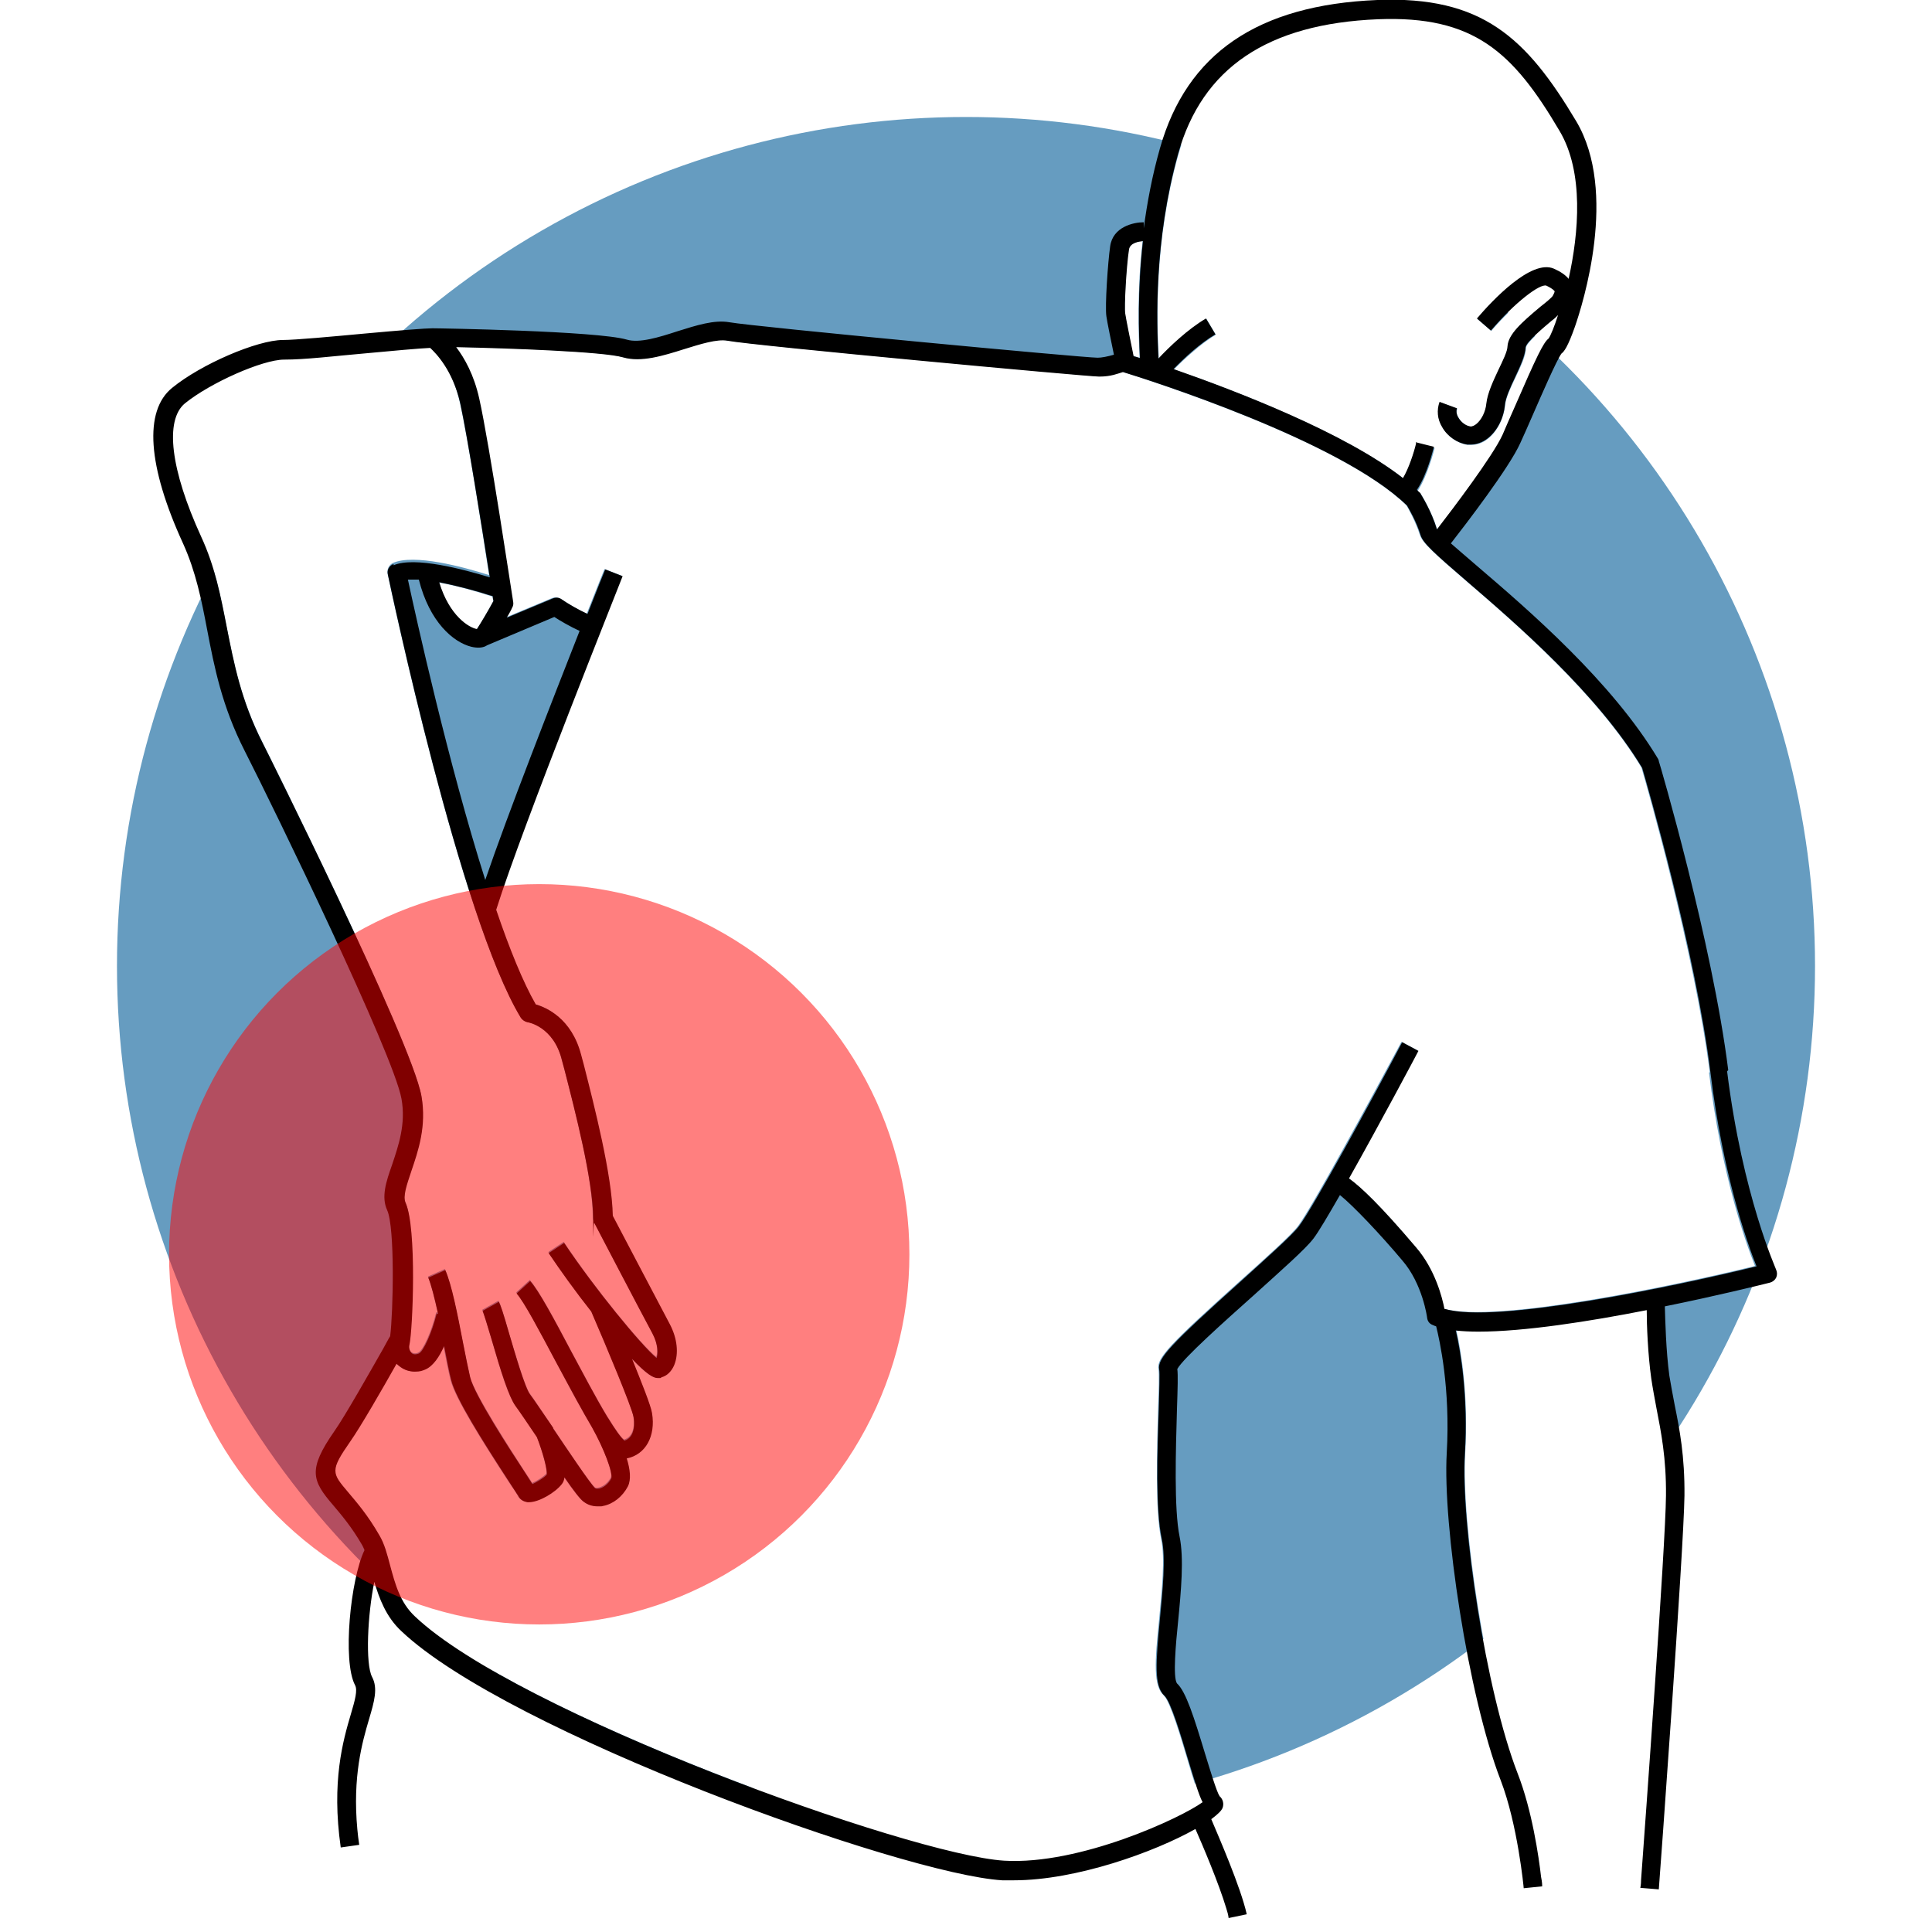
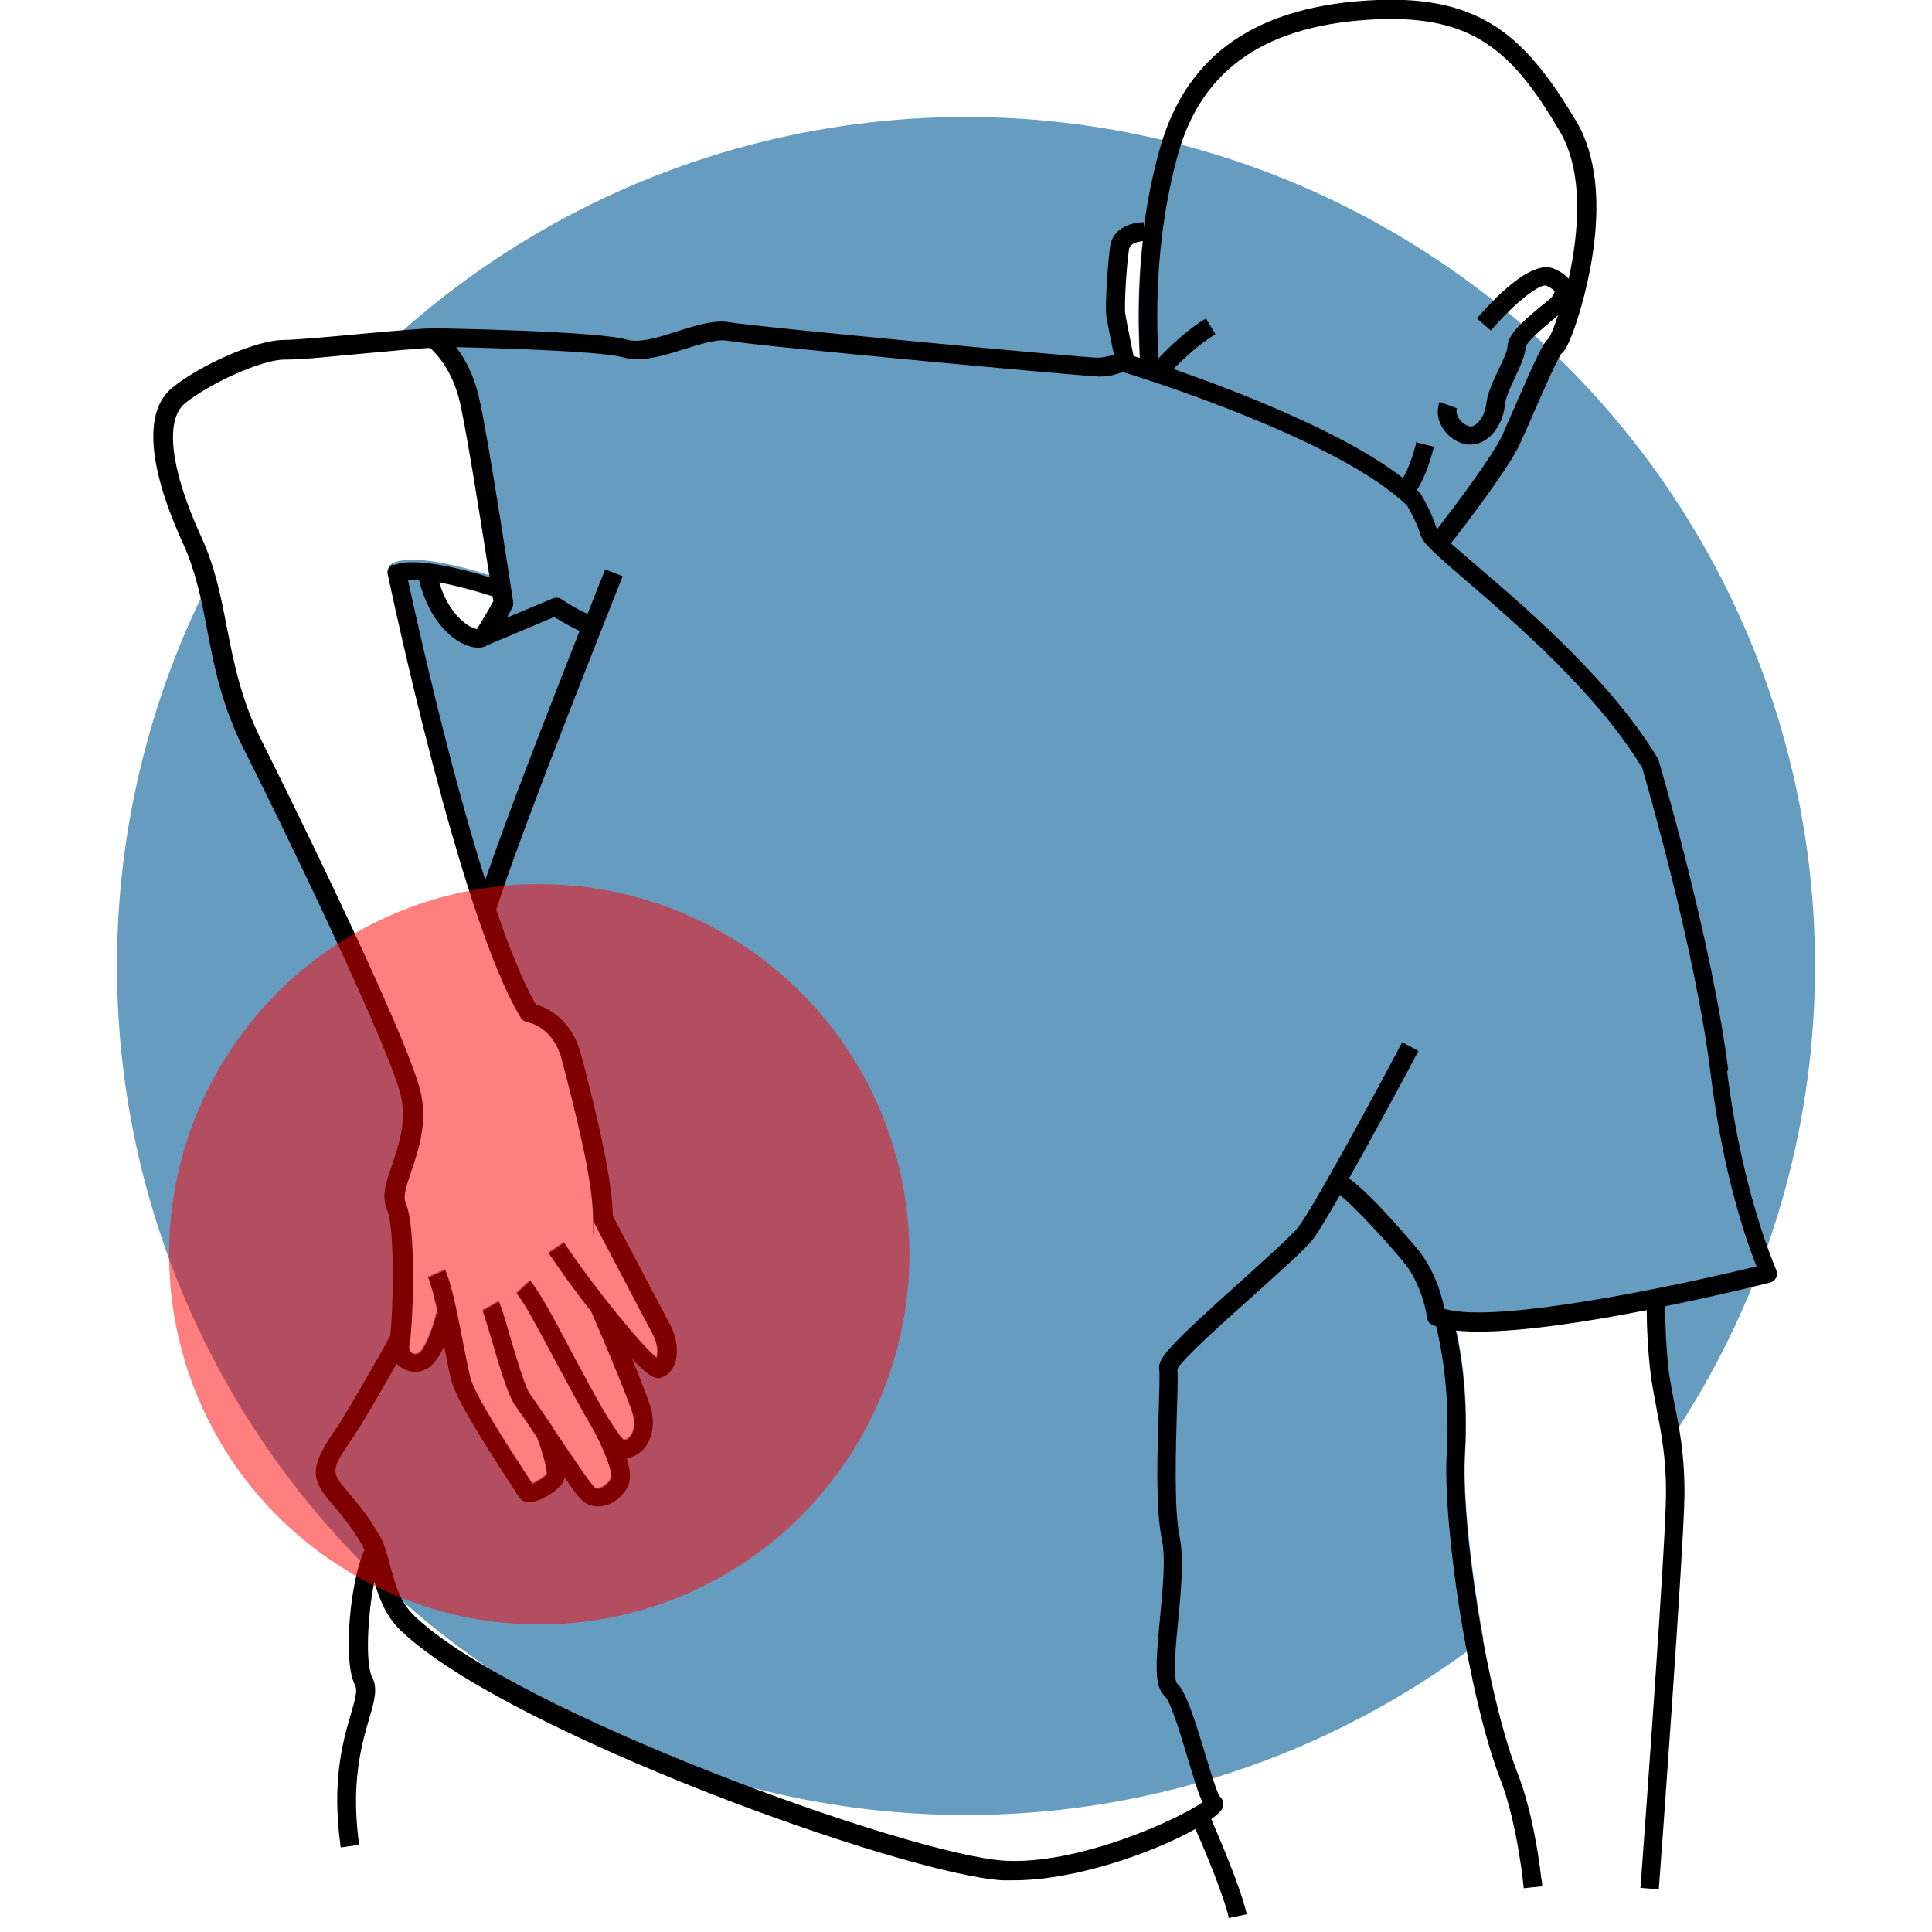
<svg xmlns="http://www.w3.org/2000/svg" id="Layer_1" data-name="Layer 1" version="1.1" viewBox="0 0 512 512">
  <defs>
    <style>
      .cls-1 {
        fill: #005b96;
        opacity: .6;
      }

      .cls-1, .cls-2, .cls-3, .cls-4 {
        stroke-width: 0px;
      }

      .cls-1, .cls-3 {
        isolation: isolate;
      }

      .cls-2 {
        fill: #000;
      }

      .cls-3 {
        fill: red;
        opacity: .5;
      }

      .cls-4 {
        fill: #fff;
      }
    </style>
  </defs>
  <rect class="cls-4" width="512" height="512" />
  <circle class="cls-1" cx="256" cy="256" r="225" />
  <g>
    <path class="cls-4" d="M268.8,498.1h-3.1c-26.3-1.6-131-39.3-159.2-66-4.1-3.9-5.9-8.8-7.2-13.1-1.8,8.6-2.5,21.7-.6,25.2,1.6,3.1.6,6.5-.8,11.2-1.8,6.1-4.4,15.2-3.1,29.2,18.5,5.8,139.5,42,230.1,21.1-1.9-6.7-6.3-16.8-8.2-21.1-10.8,6.1-31.5,13.6-48.1,13.6h.2Z" />
    <path class="cls-4" d="M113.9,91.9c-2.6,0-10.3.8-16.7,1.4-9.2.9-18.7,1.7-22,1.7-5.7,0-19.5,6.1-26.3,11.6-5.5,4.4-3.9,17.6,4.3,35.3,3.7,8,5.2,15.8,6.8,24,1.9,9.6,3.8,19.5,9.5,30.7.4.8,39.5,79.1,42.1,93.6,1.4,8-.8,14.6-2.7,19.9-1.2,3.6-2.3,6.6-1.5,8.4,2.9,6.6,1.8,33.7,1,37.6-.2.9,0,1.7.6,2.2.5.4,1.2.5,1.9.1,1.2-.5,3.5-5.6,4.7-10.6h.4c-.9-4-1.8-7.6-2.6-9.5l4.5-2c1.6,3.7,3.3,12,4.7,19.2s1.4,7,1.9,9.2c1.2,4.7,10.7,19.3,14.7,25.5.9,1.3,1.5,2.2,1.8,2.8,1.2-.5,3-1.6,3.8-2.5.2-1.3-1-5.7-2.6-9.9-2.5-3.7-4.8-7.2-5.7-8.3-1.8-2.3-3.8-8.9-6.4-17.9-.9-3.1-2-6.6-2.3-7.3l4.3-2.4c.6,1,1.3,3.4,2.7,8.3,1.6,5.4,4.3,14.5,5.6,16.3,1,1.3,3.3,4.8,6,8.8,0,0,0,.1.1.2h0c3.7,5.6,9.8,14.7,11.1,15.8.3.3.8.2,1.1.1.9-.2,2.3-1,3.2-2.7.5-1.4-1.9-7.8-5.1-13.5-2.5-4-5.6-9.7-9.7-17.6-4.1-7.7-8.3-15.6-10.3-17.9l3.6-3.3c2.4,2.7,6.4,10.2,11,18.9,2.7,5,6.4,12.1,9.5,17.2h0s.1.2.2.3c1.8,2.9,3.3,5.2,4.3,5.9,3.2-1,2.6-5.4,2.4-6.3-.4-2.6-7-18.4-11.2-27.9-4.1-5.3-8.2-10.8-11.3-15.5l4.1-2.7c8.1,12.2,20.5,27.3,24.5,30.5.4-1.1.5-3.5-1.1-6.5-2.8-5.1-15.3-29-15.4-29.3-.2-.4-.3-.7-.3-1.1,0-10.1-4.7-28.5-7.6-39.5l-.7-2.6c-2.2-8.7-8.9-9.9-9.2-10-.7-.1-1.4-.5-1.7-1.2-16-26.4-34.4-113.7-35.2-117.4-.2-1.1.4-2.3,1.4-2.8,5.6-2.5,18.6,1,25.5,3.2-1.9-12.6-5.8-37.3-7.8-46-2-8.9-6.5-13.5-8-14.8h0v.3Z" />
-     <path class="cls-4" d="M453.1,284.2c-4-31.9-16.9-76.7-18.1-80.8-11.9-19.7-33.5-38.3-46.4-49.4-8.6-7.4-11.6-10.1-12.3-12.2-1.2-3.7-3.1-7.1-3.6-7.9-17.6-17.2-69.1-33.4-75.3-35.4-1.4.5-4.1,1.2-6.3,1.2s-91.7-8.2-98.5-9.5c-2.8-.5-7.2.9-11.4,2.2-5.6,1.8-11.5,3.6-16.3,2.2-5.2-1.5-29.9-2.4-44.2-2.7,2.2,2.9,4.7,7.4,6.1,13.6,2.7,12,8.8,52.2,9,53.9,0,.5,0,1.1-.3,1.6-.2.4-.8,1.4-1.4,2.6l12.2-5.1c.8-.3,1.6-.2,2.3.2,1.8,1.2,4.7,3,6.9,3.9,2.6-6.6,4.4-11.1,4.7-11.8l4.6,1.8c-.3.7-26.5,66.1-33.5,88.4,3.5,10.3,7.1,19.2,10.5,25.1,2.8.8,9.6,3.7,12,13.3l.7,2.6c2.8,11,7.5,29.3,7.7,40.1,1.9,3.6,12.6,24,15.1,28.7,2,3.7,2.5,7.7,1.2,10.8-.7,1.7-1.9,2.9-3.4,3.3-.3,0-.6.2-1,.2-1.1,0-2.8-.9-6.8-5.1,2.6,6.2,5,12.4,5.3,14.4,1,6.1-1.7,11-6.7,12,.9,2.9,1.2,5.6.3,7.4-1.4,2.7-3.9,4.7-6.6,5.2-.5,0-1,.1-1.4.1-1.4,0-2.7-.5-3.8-1.3-.8-.7-2.4-2.7-5-6.4-.1.7-.4,1.3-.7,1.8-1.7,2.2-6,4.8-8.7,4.8s-.3,0-.4,0c-1.1-.1-2-.8-2.5-1.8s-1.2-1.8-2.3-3.5c-7.3-11.2-14.2-22.2-15.4-27-.6-2.3-1.2-5.6-1.9-9.1-1.2,2.7-2.9,5.3-4.9,6.2-1,.4-1.9.6-2.9.6-1.5,0-2.9-.5-4.1-1.5-.2-.2-.5-.4-.7-.6-3.7,6.6-9.6,16.8-12.2,20.5-5.5,7.9-5,8.4-.6,13.6,2.1,2.5,5.1,6,8.2,11.3,1.4,2.3,2.1,5.1,2.9,8.1,1.3,4.8,2.6,9.8,6.6,13.5,26.9,25.5,131,63.1,156.1,64.7,20.2,1.2,47.1-11.4,52.6-15.5-1-1.9-2.1-5.4-3.9-11.5-1.7-5.7-4.5-15.1-6.2-16.7-2.8-2.6-2.4-8.8-1.2-20.4.7-7.5,1.6-16,.5-21.1-1.6-7.8-1.1-23.3-.8-34.6.2-4.6.3-9.5.1-10.4-.5-2.9,3-6.6,21.7-23.4,6.6-5.9,13.5-12.1,15.3-14.5,3.7-4.9,19.5-34.1,27.4-48.8l4.3,2.3c-.6,1.2-10.4,19.6-18.4,33.8,3,2.2,8.3,7.1,17.8,18.3,5,5.8,6.9,13.1,7.5,16.3,13.3,4,61.3-6.1,82.5-11.3-2.6-6.5-8.9-24.3-12.2-51.3h.2Z" />
    <path class="cls-4" d="M126.4,166.7c1-1.4,2.9-4.7,4.3-7.3,0-.3-.1-.8-.2-1.3-4.3-1.4-9.5-2.9-14.2-3.7,2.8,9,8,12.1,10,12.4h0Z" />
    <path class="cls-4" d="M302.8,63.9c-.9,0-3.4.4-3.7,2.2-.7,4.5-1.2,15.3-1,17,.2,1.4,1.4,7.4,2.2,11.2.5.2,1,.3,1.7.5-.3-6.6-.7-17.7.8-31h0Z" />
-     <path class="cls-4" d="M376.3,130.6c.1.1.2.3.3.4.1.2,2.8,4.4,4.3,9.4h0c4.1-5.3,14.8-19.4,17.4-25.1.9-1.9,2-4.4,3.1-7.1,6-13.8,7.7-17.3,9.1-18.4.5-.9,1.5-3.1,2.5-6.2-.5.4-1.1.9-1.7,1.5-2,1.7-6.6,5.5-6.9,7,0,2.2-1.4,5-2.8,8-1.2,2.5-2.6,5.4-2.7,7.3-.4,3.5-2.1,6.9-4.6,8.9-1.4,1.1-2.9,1.6-4.4,1.6h-1c-2.6-.4-5.2-2.2-6.6-4.6-1.3-2.2-1.5-4.6-.7-6.7l4.6,1.7c-.4,1,0,1.9.4,2.5.7,1.2,1.9,2.1,3.1,2.3.6,0,1.2-.3,1.6-.6,1.4-1.1,2.5-3.3,2.7-5.5.3-2.7,1.8-5.9,3.2-8.9,1.1-2.3,2.3-4.9,2.4-6.2.1-3.2,3.7-6.4,8.7-10.5,1.2-1,2.9-2.4,3.3-2.9.6-.9.5-1.2.5-1.2,0,0-.2-.6-2.2-1.5-1.6-.6-8.4,4.6-14.7,11.9l-3.7-3.2c4.1-4.9,14.4-15.9,20.4-13.2,1.8.8,3,1.7,3.9,2.7,2.7-12.1,4-28.3-2.4-39.2-12.4-20.9-22.7-30.6-48.1-29.6-29.3,1.2-46.6,12.9-53,35.7-6.5,23.1-5.7,44.2-5.2,54.2,2.8-2.9,7.8-7.7,12.6-10.6l2.5,4.2c-4,2.4-8.4,6.5-11.1,9.2,16.7,5.8,45.3,16.8,60.8,28.9,1.5-2.5,2.9-6.8,3.5-9.3l4.8,1.2c-.2.8-1.9,7.4-4.5,11.4.2.2.5.4.7.7v-.2Z" />
    <path class="cls-4" d="M439.1,373c-.5-2.7-1-5.3-1.4-8-.9-6.4-1.1-14.1-1.2-18.1-15.2,3-32.5,5.7-44.6,5.7s-4.2,0-6-.3c1.3,5.6,3.3,17.5,2.4,32.8-1.1,18.3,5.5,62.7,14,84.6,3.8,9.7,5.5,22.1,6.2,27.4,5,.5,19.4,1.9,26.5.9,1-13.7,6.4-88.8,6.6-101.8.1-10-1.3-17-2.5-23.1h0Z" />
  </g>
  <path class="cls-2" d="M458,283.6c-4.2-33.7-18.2-81.4-18.4-81.9,0-.2-.1-.4-.2-.6-12.3-20.5-34.4-39.5-47.6-50.8-2.6-2.2-5.2-4.5-7.3-6.3,3.9-5,15.5-20.1,18.4-26.6.9-1.9,2-4.5,3.2-7.2,2.4-5.5,6.4-14.7,7.7-16.5.7-.5,1.7-1.8,3.6-7.2,2-5.8,11.5-35.6.3-54.4-13.2-22.1-24.9-33.2-52.7-32.1-31.7,1.3-50.5,14.2-57.6,39.3-2.1,7.4-3.4,14.5-4.3,21.2v-1.6c-2.7,0-8.2,1.2-8.9,6.4-.6,4.2-1.4,15.8-1,18.5.2,1.5,1.3,6.8,2,10.2-1.7.5-3.3.8-4.3.8-3.8,0-90.9-8.2-97.6-9.4-4-.7-8.7.8-13.8,2.4-4.9,1.6-10.1,3.2-13.4,2.2-7.9-2.3-49.7-3-51.5-3h0c-1.8,0-8.1.5-18,1.4-8.6.8-18.4,1.7-21.6,1.7-6.8,0-21.7,6.4-29.4,12.7-7.5,6.1-6.5,20.7,2.9,41.2,3.4,7.5,4.9,15,6.4,22.9,1.9,9.9,3.9,20.2,9.9,32,7.9,15.5,39.5,80.5,41.6,92.3,1.2,6.7-.8,12.4-2.5,17.5-1.6,4.5-2.9,8.5-1.3,12,2.1,4.6,1.6,27.1.8,33.4-.4.6-1,1.8-1.9,3.4-3.3,5.8-10.2,18-12.9,21.8-7.1,10.2-5.9,13.1-.3,19.6,2.1,2.5,4.8,5.6,7.7,10.6.2.4.4.8.6,1.3-3.7,7.6-5.9,29.4-2.5,35.8.7,1.3,0,3.9-1.1,7.6-2.1,7.1-5.2,17.9-2.7,35.4l4.9-.7c-.2-1.4-.4-2.8-.5-4.1-1.3-14,1.3-23.1,3.1-29.2,1.4-4.7,2.4-8.2.8-11.2-1.8-3.5-1.2-16.5.6-25.2,1.3,4.4,3.1,9.3,7.2,13.1,28.2,26.7,132.9,64.4,159.2,66h3.1c16.5,0,37.3-7.5,48.1-13.6,1.9,4.3,6.2,14.4,8.2,21.1.3.9.5,1.7.6,2.5l4.8-1c-1.6-7.2-7.5-20.7-9.4-25.2,1.6-1.2,2.7-2.2,3-3,.4-1.1.1-2.3-.8-3.1-.8-1.2-2.5-6.9-3.8-11.1-3-9.9-5.1-16.6-7.5-18.8-1.1-1.6-.3-10.5.3-16.3.8-8.2,1.6-16.8.4-22.6-1.5-7.3-1-23-.7-33.5.2-6,.3-9.3.1-10.9,1.5-2.8,12.6-12.7,20.1-19.4,7.4-6.7,13.9-12.4,16-15.2,1.3-1.7,3.9-6.1,7-11.5,3.5,2.8,10.7,10.4,16.5,17.3,5.4,6.2,6.6,15.1,6.6,15.2.1.9.6,1.6,1.4,1.9.3.1.6.3,1,.4.9,3.6,3.8,16.4,2.8,33.6-1.1,18.8,5.6,64.2,14.3,86.7,4.5,11.7,6.1,28.4,6.1,28.6l4.9-.5c0-.2,0-1.1-.3-2.5-.6-5.3-2.4-17.7-6.2-27.4-8.5-21.9-15.1-66.3-14-84.6.9-15.3-1.1-27.2-2.4-32.8,1.8.2,3.8.3,6,.3,12.1,0,29.4-2.7,44.6-5.7,0,4,.3,11.6,1.2,18.1.4,2.7.9,5.3,1.4,8,1.2,6.2,2.6,13.1,2.5,23.1-.1,13-5.6,88.2-6.6,101.8,0,1.3-.2,2.1-.2,2.1l4.9.4c.3-3.7,6.6-89.9,6.8-104.3.1-10.5-1.3-17.7-2.6-24.1-.5-2.7-1-5.2-1.4-7.7-.9-6.6-1.1-14.9-1.2-18.4,13.8-2.8,25.1-5.6,27.9-6.3.7-.2,1.3-.7,1.6-1.3.3-.7.3-1.4,0-2.1,0-.2-8.9-19.6-13-52.6h0l.3-.3ZM375.3,117.4c-.6,2.6-2,6.8-3.5,9.3-15.5-12.1-44.2-23.1-60.8-28.9,2.7-2.8,7.1-6.9,11.1-9.2l-2.5-4.2c-4.8,2.8-9.8,7.6-12.6,10.6-.5-10-1.2-31.1,5.2-54.2,6.4-22.8,23.7-34.5,53-35.7,25.4-1,35.8,8.7,48.1,29.6,6.5,10.9,5.1,27.1,2.4,39.2-.8-1-2.1-1.9-3.9-2.7-6-2.6-16.3,8.4-20.4,13.2l3.7,3.2c6.3-7.4,13-12.5,14.7-11.9,1.9.9,2.2,1.5,2.2,1.5,0,0,0,.3-.5,1.2-.3.5-2,1.9-3.3,2.9-5,4.2-8.5,7.3-8.7,10.5,0,1.3-1.3,3.9-2.4,6.2-1.4,3-2.9,6.2-3.2,8.9-.2,2.2-1.3,4.4-2.7,5.5-.4.3-1,.7-1.6.6-1.2-.2-2.4-1.1-3.1-2.3-.4-.6-.7-1.6-.4-2.5l-4.6-1.7c-.8,2.2-.6,4.6.7,6.7,1.4,2.5,4,4.2,6.6,4.6h1c1.5,0,3.1-.6,4.4-1.6,2.5-1.9,4.3-5.3,4.6-8.9.2-1.9,1.5-4.8,2.7-7.3,1.4-3,2.7-5.8,2.8-8,.3-1.5,4.9-5.3,6.9-7,.7-.5,1.2-1,1.7-1.5-1,3.1-1.9,5.3-2.5,6.2-1.4,1.1-3.1,4.6-9.1,18.4-1.2,2.7-2.3,5.2-3.1,7.1-2.6,5.7-13.3,19.8-17.4,25.1h0c-1.5-5-4.2-9.2-4.3-9.4,0-.2-.2-.3-.3-.4-.2-.2-.5-.4-.7-.7,2.7-4,4.3-10.6,4.5-11.4l-4.8-1.2v.2ZM300.4,94.3c-.8-3.9-2-9.8-2.2-11.2-.3-1.7.3-12.5,1-17,.3-1.8,2.7-2.1,3.7-2.2-1.5,13.3-1.1,24.3-.8,31-.6-.2-1.2-.4-1.7-.5h0ZM130.7,159.4c-1.4,2.6-3.4,5.9-4.3,7.3-2-.3-7.3-3.4-10-12.4,4.6.9,9.9,2.3,14.2,3.7,0,.5.1,1,.2,1.3h0ZM146.9,163.5c1.5,1,4.3,2.6,6.7,3.7-7.3,18.6-19,48.4-25,66-9.8-30.9-18.4-69.8-20.5-79.6h2.9c2.8,11.2,9.1,16.6,13.9,17.8,1.7.4,3.2.3,4.2-.4l17.8-7.5h0ZM104.2,149.5c-1.1.5-1.7,1.6-1.4,2.8.8,3.7,19.2,91,35.2,117.4.4.6,1,1,1.7,1.2.3,0,7,1.2,9.2,10l.7,2.6c2.8,11,7.6,29.4,7.6,39.5s0,.8.3,1.1c.1.2,12.6,24.1,15.4,29.3,1.6,3,1.5,5.4,1.1,6.5-4-3.3-16.4-18.4-24.5-30.5l-4.1,2.7c3.1,4.6,7.1,10.2,11.3,15.5,4.1,9.5,10.7,25.3,11.2,27.9.2.9.7,5.3-2.4,6.3-1-.8-2.5-3-4.3-5.9,0,0-.1-.2-.2-.3h0c-3.1-5.1-6.8-12.2-9.5-17.2-4.6-8.7-8.6-16.2-11-18.9l-3.6,3.3c2,2.2,6.2,10.2,10.3,17.9,4.2,7.8,7.3,13.5,9.7,17.6,3.2,5.7,5.6,12.1,5.1,13.5-.9,1.7-2.3,2.5-3.2,2.7-.3,0-.8.1-1.1-.1-1.2-1.1-7.3-10.2-11.1-15.8h0v-.2c-2.8-4-5.1-7.5-6.1-8.8-1.4-1.8-4-10.9-5.6-16.3-1.4-4.9-2.2-7.3-2.7-8.3l-4.3,2.4c.3.7,1.4,4.2,2.3,7.3,2.6,9,4.7,15.5,6.4,17.9.9,1.2,3.2,4.6,5.7,8.3,1.6,4.1,2.8,8.6,2.6,9.9-.8.9-2.7,2-3.8,2.5-.4-.6-1-1.5-1.8-2.8-4.1-6.2-13.6-20.8-14.7-25.5-.5-2.2-1.2-5.6-1.9-9.2-1.4-7.3-3-15.5-4.7-19.2l-4.5,2c.8,1.9,1.7,5.5,2.6,9.6h-.4c-1.2,4.9-3.5,10-4.7,10.5-.8.3-1.4.3-1.9-.1-.5-.5-.8-1.3-.6-2.2.9-3.9,2-31-1-37.6-.8-1.7.3-4.8,1.5-8.4,1.8-5.3,4.1-11.9,2.7-19.9-2.6-14.6-41.7-92.9-42.1-93.6-5.7-11.2-7.6-21.1-9.5-30.7-1.6-8.2-3.1-16-6.8-24-8.1-17.7-9.7-30.8-4.3-35.3,6.8-5.5,20.6-11.6,26.3-11.6s12.8-.9,22-1.7c6.4-.6,14.1-1.3,16.7-1.4,1.5,1.4,6,5.9,8,14.8,1.9,8.7,5.8,33.4,7.8,46-6.9-2.1-19.9-5.6-25.5-3.2h0v-.3ZM382.8,346.9c-.6-3.1-2.5-10.5-7.5-16.3-9.5-11.2-14.7-16.1-17.8-18.3,8-14.2,17.8-32.6,18.4-33.8l-4.3-2.3c-7.8,14.8-23.7,44-27.4,48.8-1.8,2.4-8.7,8.5-15.3,14.5-18.7,16.8-22.2,20.5-21.7,23.4.2,1,0,5.8-.1,10.4-.4,11.3-.9,26.8.8,34.6,1.1,5.1.2,13.6-.5,21.1-1.1,11.6-1.6,17.8,1.2,20.4,1.7,1.5,4.5,11,6.2,16.7,1.9,6.2,2.9,9.6,3.9,11.5-5.6,4.1-32.5,16.7-52.6,15.5-25.1-1.6-129.2-39.2-156.1-64.7-4-3.7-5.3-8.7-6.6-13.5-.8-3-1.5-5.8-2.9-8.1-3.1-5.4-6.1-8.8-8.2-11.3-4.4-5.2-4.9-5.7.6-13.6,2.6-3.7,8.5-13.9,12.2-20.5.2.2.4.4.7.6,1.2,1,2.6,1.5,4.1,1.5s1.9-.2,2.9-.6c2-.9,3.7-3.4,4.9-6.2.7,3.5,1.3,6.9,1.9,9.1,1.2,4.8,8.1,15.8,15.4,27,1.1,1.7,2.1,3.3,2.3,3.5.4,1,1.3,1.6,2.5,1.8h.4c2.7,0,7-2.6,8.7-4.8.4-.5.6-1.1.7-1.8,2.6,3.8,4.1,5.7,5,6.4,1.1.9,2.4,1.3,3.8,1.3s1,0,1.4-.1c2.7-.5,5.2-2.5,6.6-5.2.9-1.8.6-4.5-.3-7.4,5-1,7.7-5.9,6.7-12-.3-2-2.8-8.2-5.3-14.4,4,4.2,5.7,5.1,6.8,5.1s.7,0,1-.2c1.5-.4,2.7-1.6,3.4-3.3,1.2-3,.8-7-1.2-10.8-2.5-4.7-13.2-25.1-15.1-28.7-.2-10.8-4.9-29.1-7.7-40.1l-.7-2.6c-2.5-9.6-9.2-12.5-12-13.3-3.4-5.9-7-14.8-10.5-25.1,7-22.3,33.3-87.7,33.5-88.4l-4.6-1.8c-.3.7-2.1,5.1-4.7,11.8-2.2-1-5.2-2.7-6.9-3.9-.7-.5-1.6-.5-2.3-.2l-12.2,5.1c.7-1.2,1.2-2.1,1.4-2.6.3-.5.4-1,.3-1.6-.3-1.7-6.3-41.9-9-53.9-1.4-6.3-3.9-10.7-6.1-13.6,14.3.3,39.1,1.2,44.2,2.7,4.8,1.4,10.6-.4,16.3-2.2,4.2-1.3,8.6-2.7,11.4-2.2,6.8,1.3,95.3,9.5,98.5,9.5s4.9-.8,6.3-1.2c6.3,1.9,57.7,18.2,75.3,35.4.5.9,2.5,4.2,3.6,7.9.7,2.1,3.7,4.8,12.3,12.2,12.9,11.1,34.5,29.7,46.4,49.4,1.2,4.1,14.2,48.9,18.1,80.8,3.3,27,9.6,44.8,12.2,51.3-21.2,5.2-69.2,15.3-82.5,11.3h-.2Z" />
  <circle class="cls-3" cx="142.9" cy="332.4" r="98.1" />
</svg>